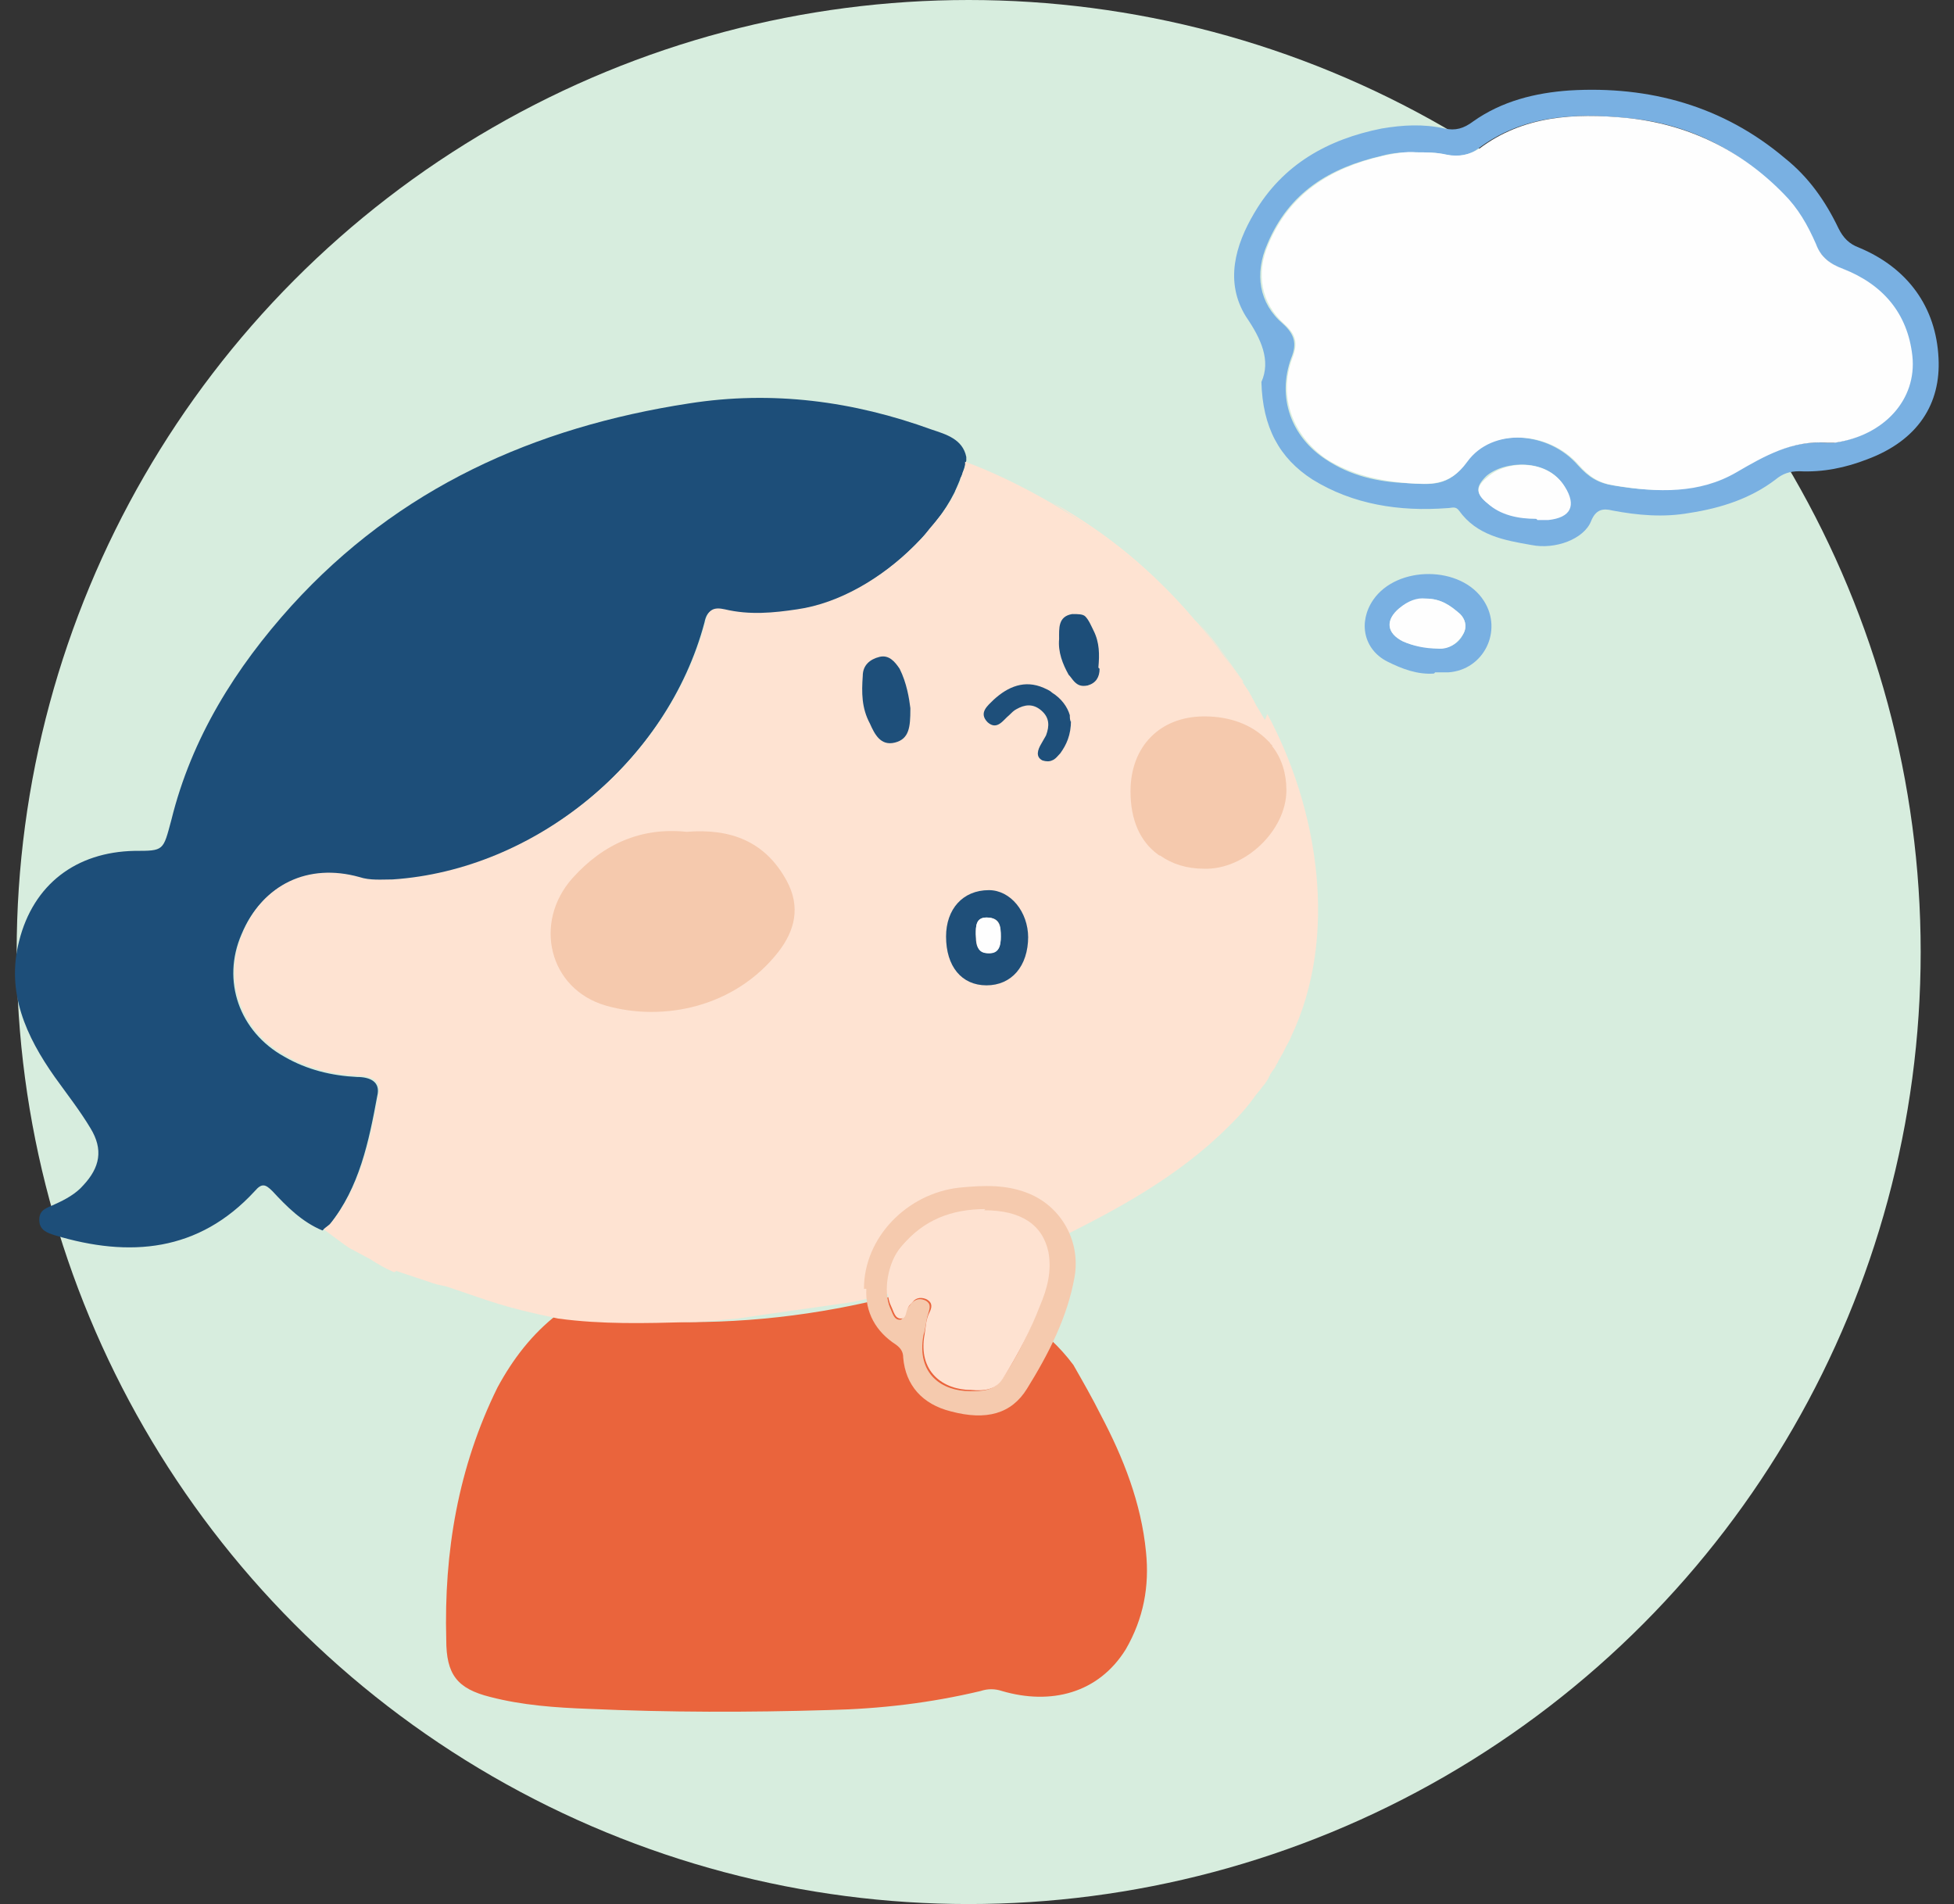
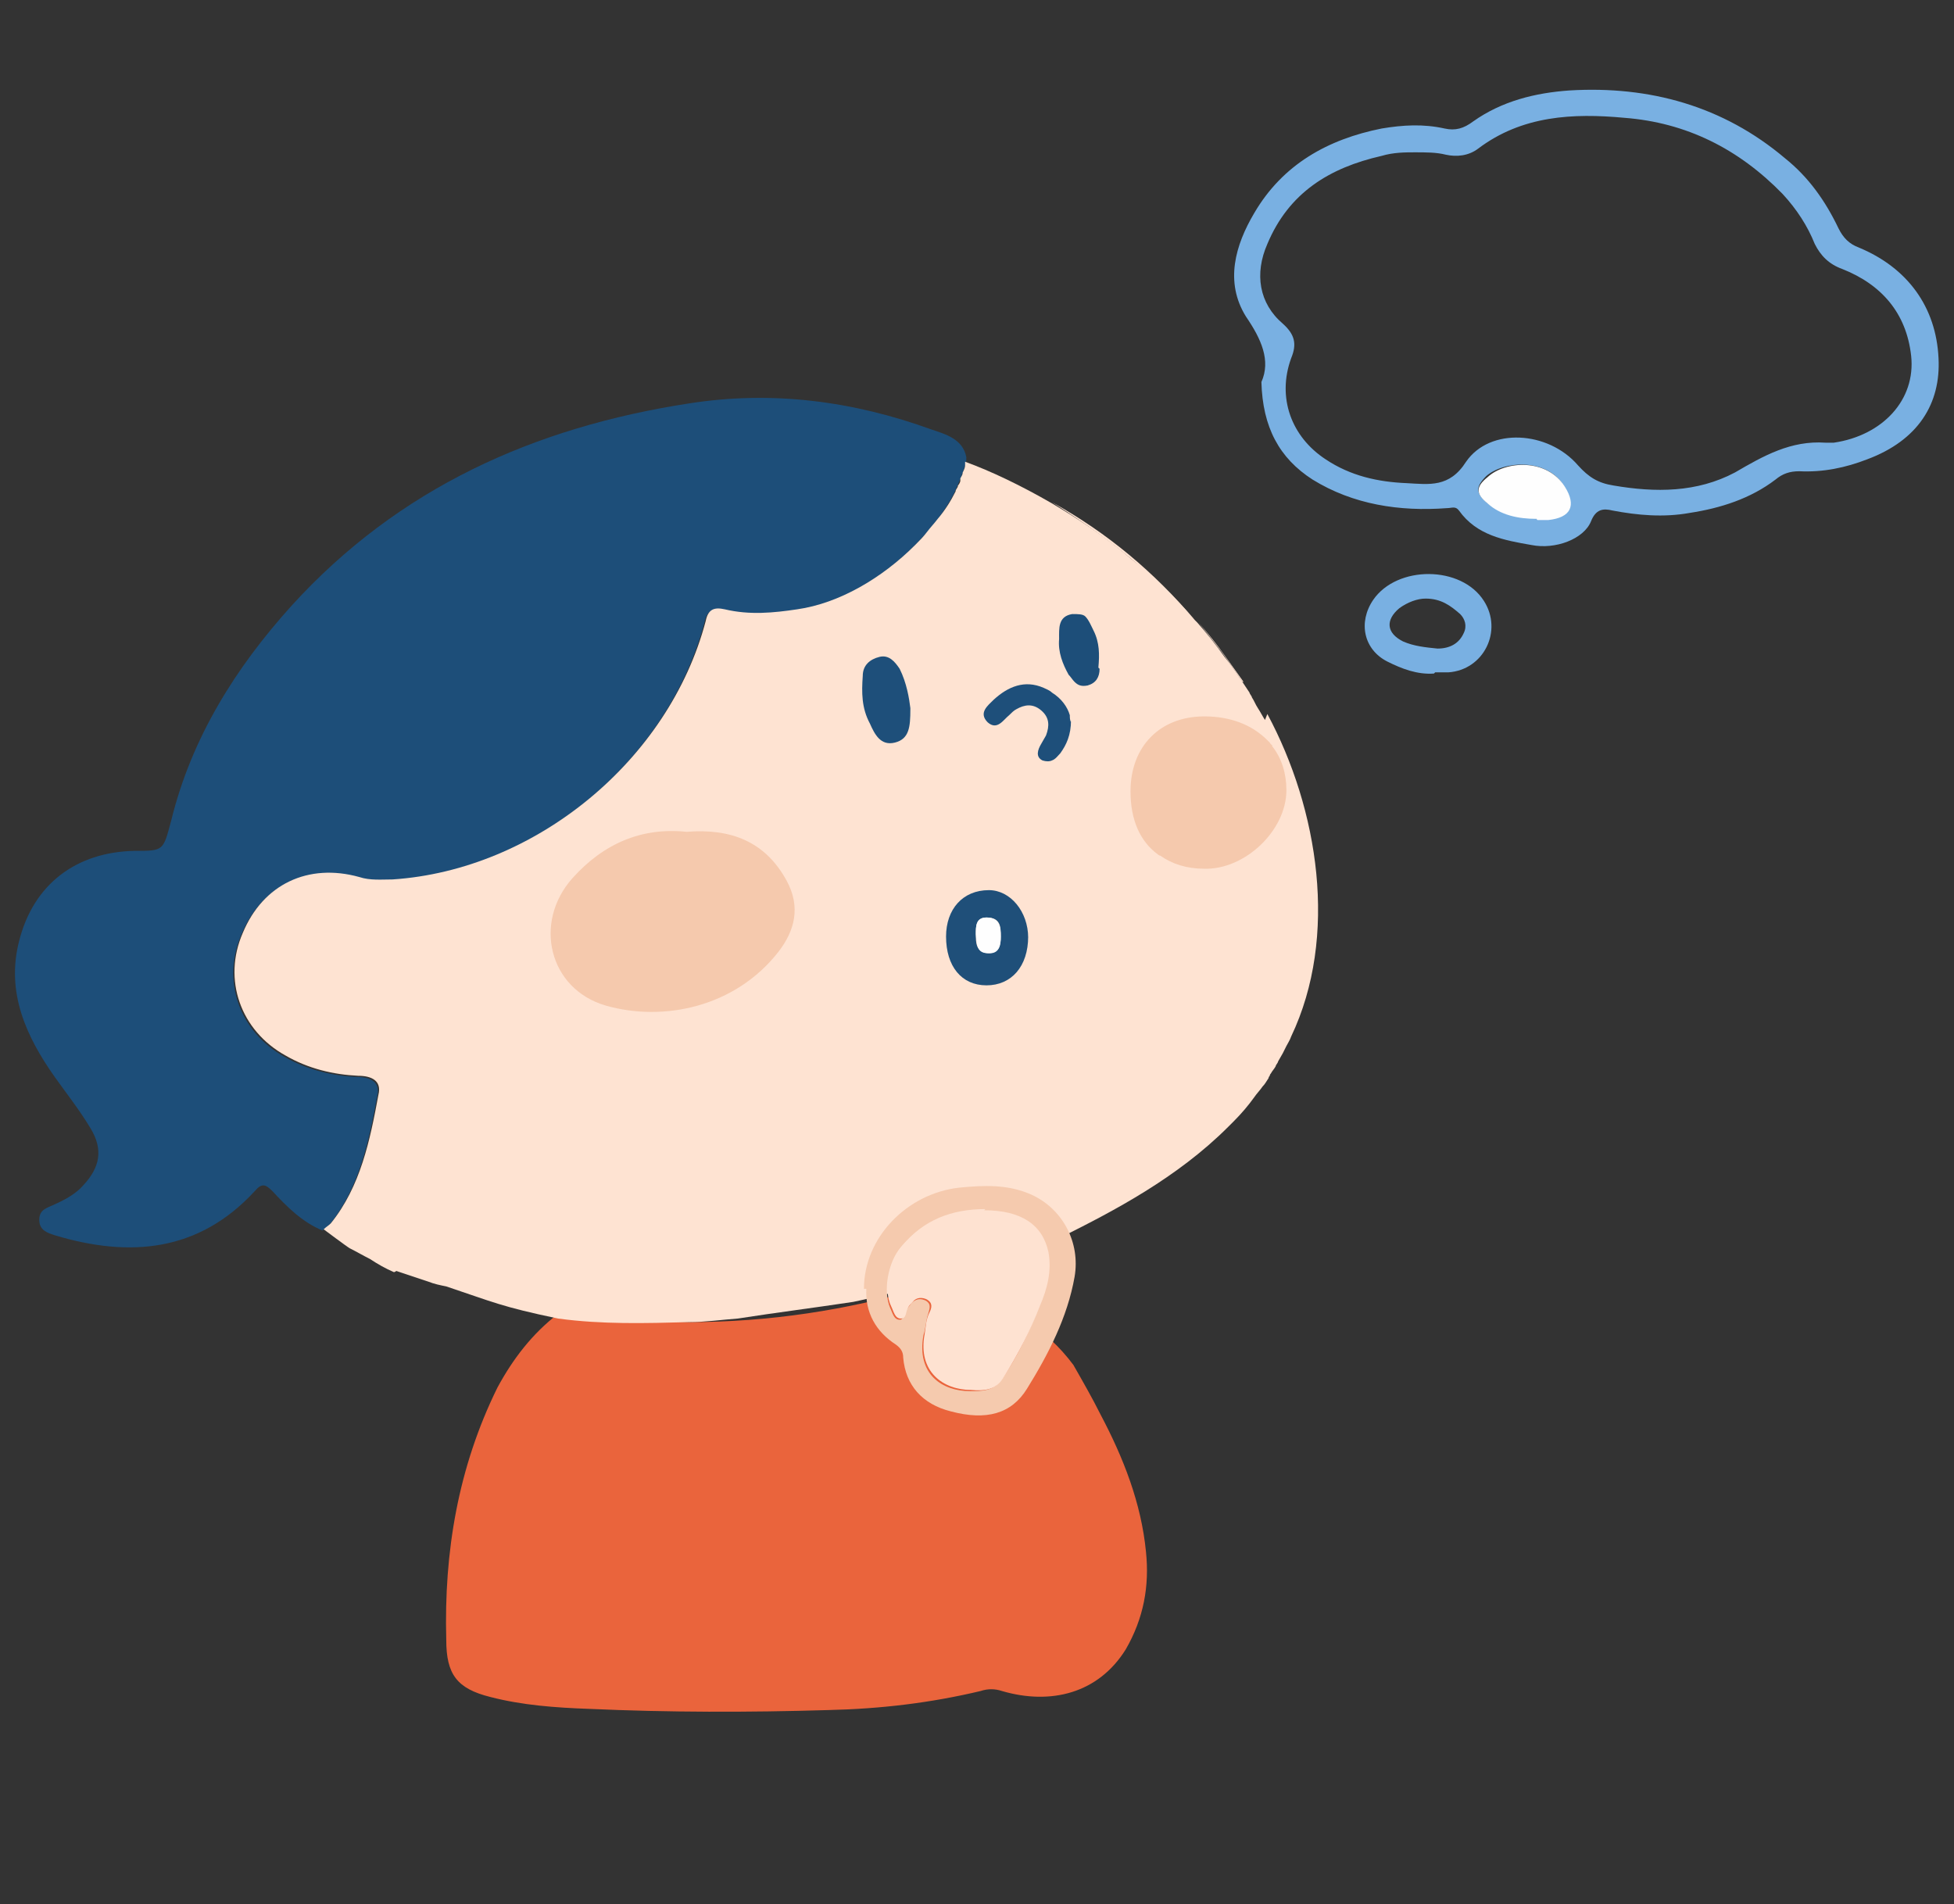
<svg xmlns="http://www.w3.org/2000/svg" id="_レイヤー_21" data-name="レイヤー_2" version="1.1" viewBox="0 0 164.2 160">
  <rect x="0" y="0" width="164.2" height="160" fill="#333333" stroke="none" />
  <defs>
    <style>
      .st0 {
        fill: #1d4e79;
      }

      .st1 {
        fill: #ea643c;
      }

      .st2 {
        fill: #fee2d1;
      }

      .st3 {
        fill: #d7edde;
      }

      .st4 {
        fill: #1e4f7a;
      }

      .st5 {
        fill: #fee3d2;
      }

      .st6 {
        fill: #f5c9ad;
      }

      .st7 {
        fill: #f5caae;
      }

      .st8 {
        fill: #fefefe;
      }

      .st9 {
        fill: #ffe3d2;
      }

      .st10 {
        fill: #79b0e2;
      }

      .st11 {
        fill: #1f4f79;
      }
    </style>
  </defs>
-   <circle class="st3" cx="81.4" cy="80" r="80" />
  <g>
    <path class="st1" d="M46.8,110.3c3.7.4,7.4.7,11.1.8,6.7,0,13.3-1,19.7-2.9,1-.3,2-.8,3.2-.6.2.1.5.2.7.3,3.2,1.9,6.4,3.7,8.7,6.8.8,1.4,1.6,2.8,2.3,4.2,1.9,3.6,3.4,7.4,3.8,11.5.3,2.9-.2,5.6-1.7,8.2-2.3,3.7-6.3,4.7-10.4,3.5-.6-.2-1.2-.2-1.8,0-4.2,1-8.4,1.5-12.8,1.6-6.7.2-13.4.2-20.1-.1-2.8-.1-5.6-.3-8.3-1-2.8-.7-3.7-1.9-3.7-4.8-.2-7.4,1-14.5,4.3-21.2,1.3-2.4,2.9-4.5,5.1-6.2Z" />
    <path class="st8" d="M81.6,107.1c0,.2,0,.5-.1.7-.2-.1-.5-.2-.7-.3,0-.5.5-.4.8-.4Z" />
    <path class="st9" d="M104.4,57.3c-1-1.5-1.8-2.6-1.8-2.6-.4-.5-1-1.3-1.9-2.4.8.9,1.6,1.9,2.3,2.9.5.7,1,1.4,1.5,2.1Z" />
    <path class="st0" d="M81.2,38.7c-.2.9-.6,1.8-1,2.7-.8,1.6-2,3.1-3.4,4.5-2.8,2.8-6.4,4.9-9.9,5.4-2,.3-4,.5-6.1,0-.9-.2-1.4,0-1.6,1-3.1,11.7-14.3,20.9-26.3,21.7-.9,0-1.9.1-2.8-.2-4.3-1.2-8.1.6-9.8,4.7-1.7,3.9-.2,8.2,3.6,10.3,1.9,1.1,4,1.6,6.1,1.7,1.1,0,2,.4,1.7,1.6-.7,3.8-1.5,7.7-4,10.8-.2.2-.4.3-.6.5-1.7-.7-3-2-4.2-3.3-.6-.6-.9-.7-1.5,0-4.7,5.1-10.5,5.6-16.8,3.7-.6-.2-1.3-.4-1.3-1.3,0-.9.7-1,1.3-1.3.9-.4,1.8-.9,2.4-1.6,1.4-1.5,1.7-3,.6-4.8-.9-1.5-2-2.9-3-4.3-2.4-3.4-4.1-7.1-3-11.4,1.2-4.8,4.8-7.5,9.7-7.6,2.5,0,2.4,0,3.1-2.6,1.7-6.9,5.4-12.8,10.1-18,9-9.9,20.4-15,33.4-17,7-1.1,13.8-.2,20.4,2.2,1.2.4,2.6.8,2.9,2.3Z" />
    <path class="st9" d="M100.4,52.1c-3.4-4-7.3-7.3-12-9.9h0c2.2,1.4,4.4,2.9,6.7,4.8,2.2,1.9,4,3.7,5.3,5.1Z" />
    <path class="st5" d="M106.3,60.5s0,0,0,0c-.2-.3-.4-.7-.6-1,0,0,0,0,0,0-.2-.3-.3-.6-.5-.9,0-.1-.2-.3-.2-.4-.2-.3-.4-.6-.6-.9,0,0-.1-.2-.2-.3-.4-.6-.8-1.2-1.3-1.8-.7-1-1.5-2-2.3-2.9,0,0-.1-.1-.2-.2-1.3-1.5-3-3.3-5.3-5.1-2.2-1.9-4.5-3.4-6.7-4.7-2.6-1.5-5.1-2.7-7.3-3.5,0,.1,0,.2,0,.3,0,.2-.1.4-.2.6,0,0,0,0,0,0,0,.2-.1.3-.2.5,0,0,0,.1,0,.2,0,.1-.1.3-.2.4,0,.2-.2.3-.2.5-.4.8-.9,1.6-1.5,2.3-.3.4-.6.7-.9,1.1-.3.4-.6.7-1,1.1-2.8,2.8-6.4,4.9-9.9,5.4-2,.3-4,.5-6.1,0-.9-.2-1.4,0-1.6,1-3.1,11.7-14.3,20.9-26.3,21.7-.9,0-1.9.1-2.8-.2-4.3-1.2-8.1.6-9.8,4.7-1.7,3.9-.2,8.2,3.6,10.3,1.9,1.1,4,1.6,6.1,1.7,1.1,0,2,.4,1.7,1.6-.7,3.8-1.5,7.7-4,10.8-.2.2-.4.3-.6.5,0,0,2,1.5,2.2,1.6.6.3,1.1.6,1.7.9.6.4,1.3.8,2,1.1,0,0,.1,0,.2-.1.9.3,1.8.6,2.7.9.5.2,1,.3,1.5.4,0,0,0,0,0,0,3.9,1.3,4.6,1.7,9.4,2.7,3.7.5,7.3.4,11,.3,1.4,0,2.7-.2,4.1-.3,3.2-.5,6.4-.9,9.7-1.4,4.8-1,9.5-2.6,14.3-4,.7-.3,1.7-.7,2.9-1.3.1,0,.2-.1.4-.2,4.2-2.1,9.6-4.9,13.9-9.2.2-.2.3-.3.5-.5.6-.6,1.2-1.3,1.7-2,.2-.3.5-.6.7-.9.2-.2.3-.4.5-.7,0,0,0-.1.1-.2,0,0,0-.1.1-.2.1-.2.3-.4.4-.6,0-.1.2-.3.2-.4.1-.2.3-.5.4-.7.1-.2.2-.4.3-.6.1-.2.3-.5.4-.8,4-8.4,2.3-19.1-2-27.1Z" />
    <path class="st6" d="M108.1,66.4c0,3.4-3.5,6.7-6.9,6.6-1.5,0-2.7-.4-3.7-1.1,0,0-.1,0-.2-.1-1.5-1.1-2.3-2.9-2.3-5.3,0-3.8,2.5-6.3,6.2-6.3,2.2,0,4,.7,5.3,2,0,0,.1.1.2.2,0,0,.1.2.2.2,0,0,0,0,0,.1.8,1,1.2,2.3,1.2,3.7Z" />
    <g>
      <path class="st7" d="M72.6,108.3c0-4.3,3.6-8,8-8.5,2.1-.2,4.1-.3,6.1.6,2.6,1.2,4.1,4,3.6,6.9-.6,3.4-2.2,6.5-4,9.4-1.3,2.1-3.4,2.7-6.4,1.9-2.4-.6-3.8-2.2-4-4.5,0-.5-.2-.8-.6-1.1-1.7-1.1-2.6-2.7-2.5-4.7ZM82.7,101.7c-2.8,0-5.1.9-7,3.1-1.1,1.3-1.5,3.7-.9,5.1.2.4.3,1,.8,1,.4,0,.3-.6.6-.9.2-.2.3-.4.4-.5.4-.4.8-.4,1.2-.2.5.3.3.7.2,1.1-.2.6-.2,1.2-.4,1.8-.6,3.3,1.6,4.7,3.9,4.7,1,0,2,0,2.7-1,1.3-1.9,2.3-4,3.1-6.1.6-1.4,1-2.9.7-4.5-.5-2.4-2.4-3.5-5.4-3.5Z" />
      <path class="st2" d="M82.7,101.7c3.1,0,4.9,1.2,5.4,3.5.3,1.6-.1,3.1-.7,4.5-.8,2.1-1.9,4.2-3.1,6.1-.6,1-1.6,1.1-2.7,1-2.3,0-4.5-1.5-3.9-4.7.1-.6.1-1.2.4-1.8.2-.4.3-.8-.2-1.1-.4-.2-.9-.2-1.2.2-.2.2-.3.3-.4.5-.2.3-.1.9-.6.9-.5,0-.6-.6-.8-1-.7-1.4-.2-3.8.9-5.1,1.8-2.2,4.2-3.1,7-3.1Z" />
    </g>
    <path class="st11" d="M86.4,78.7c0,2.5-1.4,4.1-3.5,4.1-2.1,0-3.4-1.6-3.4-4.1,0-2.3,1.4-3.9,3.6-3.9,1.8,0,3.3,1.8,3.3,4ZM82,78.5c0,.7,0,1.5,1,1.6,1,0,1.1-.7,1.1-1.4,0-.8,0-1.6-1.2-1.6-.9,0-.9.8-.9,1.4Z" />
    <path class="st8" d="M82,78.5c0-.7,0-1.4.9-1.4,1.1,0,1.2.8,1.2,1.6,0,.7-.1,1.5-1.1,1.4-1,0-.9-.9-1-1.6Z" />
    <g>
      <path class="st4" d="M76.5,59.6c0,1.5-.1,2.5-1.3,2.8-1.2.3-1.7-.7-2.1-1.6-.7-1.3-.7-2.6-.6-4,0-.9.6-1.4,1.4-1.6.8-.2,1.3.4,1.7,1,.6,1.2.8,2.5.9,3.3Z" />
      <path class="st0" d="M92.4,56.2c0,.7-.3,1.2-1,1.4-.5.1-.8,0-1.1-.3-.2-.2-.3-.4-.5-.6-.5-.9-.9-1.9-.8-3,0-.9-.1-1.9,1.1-2.1.5,0,.9,0,1.1.2,0,0,0,0,0,0,.3.3.5.8.7,1.2.5,1,.5,2,.4,3.1Z" />
      <path class="st4" d="M90,60.5c0,1.3-.4,2.1-.9,2.8-.2.2-.4.5-.7.6-.2.1-.5.1-.8,0-.6-.3-.4-.9-.1-1.4.1-.2.3-.5.4-.7.3-.8.3-1.5-.4-2.1-.7-.6-1.4-.5-2.1-.1-.2.1-.4.3-.6.5-.5.4-1,1.3-1.8.6-.8-.8,0-1.4.5-1.9,1.2-1.1,2.6-1.7,4.2-1,.2.1.5.2.7.4.8.5,1.3,1.2,1.5,1.9,0,0,0,0,0,0,0,.2,0,.4.1.6Z" />
    </g>
    <path class="st6" d="M65.4,80c-3.6,4.6-9.6,5.9-14.5,4.5-4.8-1.4-6.1-7-2.8-10.7,2.6-2.9,5.8-4.3,9.6-3.9,3.7-.3,6.6.8,8.4,4.1,1.2,2.2.7,4.2-.7,6Z" />
  </g>
  <g>
    <path class="st10" d="M106,32.1c.8-1.8,0-3.6-1.3-5.5-1.8-2.9-.9-6,.7-8.7,2.4-4.1,6.2-6.2,10.7-7.1,1.8-.3,3.5-.4,5.3,0,.9.2,1.6,0,2.4-.6,2.4-1.7,5.2-2.4,8.1-2.6,6.7-.4,12.9,1.3,18.1,5.7,2,1.6,3.4,3.6,4.5,5.9.4.8.9,1.3,1.7,1.6,4.1,1.7,6.5,5,6.7,9.3.2,3.8-1.7,6.9-6,8.5-1.8.7-3.7,1.1-5.7,1-.8,0-1.4.2-2,.7-2.1,1.6-4.6,2.4-7.2,2.8-2.2.4-4.4.2-6.5-.2-.8-.2-1.4-.1-1.8.9-.6,1.5-3,2.4-5,2-2.3-.4-4.6-.8-6.1-2.9-.3-.4-.6-.2-1-.2-4,.3-7.9-.3-11.3-2.4-2.8-1.8-4.2-4.4-4.3-8.2ZM118.9,12.8c-.8,0-1.8,0-2.8.3-4.4,1-7.8,3.1-9.6,7.4-1.1,2.5-.7,5,1.3,6.7,1,.9,1.2,1.7.7,2.9-1.2,3.3,0,6.6,2.9,8.5,2.1,1.4,4.4,1.9,6.8,2,1.9.1,3.6.4,5-1.8,2-2.9,6.9-2.6,9.4.3.9,1,1.7,1.5,3,1.7,3.5.6,7,.6,10.2-1.1,2.4-1.4,4.7-2.7,7.6-2.5.2,0,.5,0,.7,0,4.1-.6,6.9-3.6,6.5-7.3-.4-3.6-2.5-6-5.8-7.3-1.1-.4-1.8-1.1-2.3-2.1-.6-1.5-1.5-2.9-2.7-4.2-3.7-3.8-8.1-6-13.3-6.4-4.3-.4-8.6-.2-12.3,2.6-.8.6-1.8.7-2.7.5-.8-.2-1.6-.2-2.7-.2ZM129.1,43.6c.3,0,.6,0,.9,0,1.9-.2,2.4-1.2,1.4-2.8-1.4-2.3-5-2.1-6.5-.8-.9.9-.9,1.4,0,2.2,1.2,1,2.7,1.2,4.1,1.3Z" />
    <path class="st10" d="M120.5,56.6c-1.4.1-2.7-.4-3.9-1-2-1-2.5-3.3-1.2-5.2,2-2.9,7.4-2.9,9.3.1,1.6,2.5,0,5.8-3,6-.4,0-.7,0-1.1,0ZM119.8,50.3c-.7,0-1.5.3-2.2.8-1.2,1-1.1,2.1.3,2.8.9.4,1.9.5,2.9.6,1,0,1.8-.4,2.2-1.3.3-.6.1-1.2-.3-1.6-.8-.7-1.6-1.3-2.9-1.3Z" />
-     <path class="st8" d="M118.9,12.8c1,0,1.8,0,2.7.2,1,.2,1.9,0,2.7-.5,3.7-2.8,8-3,12.3-2.6,5.2.5,9.7,2.7,13.3,6.4,1.2,1.2,2,2.6,2.7,4.2.4,1.1,1.2,1.7,2.3,2.1,3.3,1.3,5.4,3.7,5.8,7.3.4,3.7-2.4,6.7-6.5,7.3-.2,0-.5,0-.7,0-2.9-.2-5.2,1.1-7.6,2.5-3.1,1.8-6.6,1.7-10.2,1.1-1.3-.2-2.1-.7-3-1.7-2.5-2.9-7.3-3.2-9.4-.3-1.5,2.1-3.2,1.9-5,1.8-2.4-.2-4.7-.7-6.8-2-2.9-2-4.1-5.3-2.9-8.5.5-1.3.3-2-.7-2.9-1.9-1.7-2.4-4.2-1.3-6.7,1.8-4.3,5.3-6.4,9.6-7.4,1-.2,2-.4,2.8-.3Z" />
    <path class="st8" d="M129.1,43.6c-1.5,0-3-.3-4.1-1.3-1-.8-1-1.4,0-2.2,1.5-1.4,5-1.6,6.5.8,1,1.6.5,2.6-1.4,2.8-.3,0-.6,0-.9,0Z" />
-     <path class="st8" d="M119.8,50.3c1.3,0,2.1.6,2.9,1.3.4.4.6,1,.3,1.6-.5.9-1.3,1.4-2.2,1.3-1,0-2-.2-2.9-.6-1.4-.7-1.5-1.8-.3-2.8.7-.6,1.5-.9,2.2-.8Z" />
  </g>
</svg>